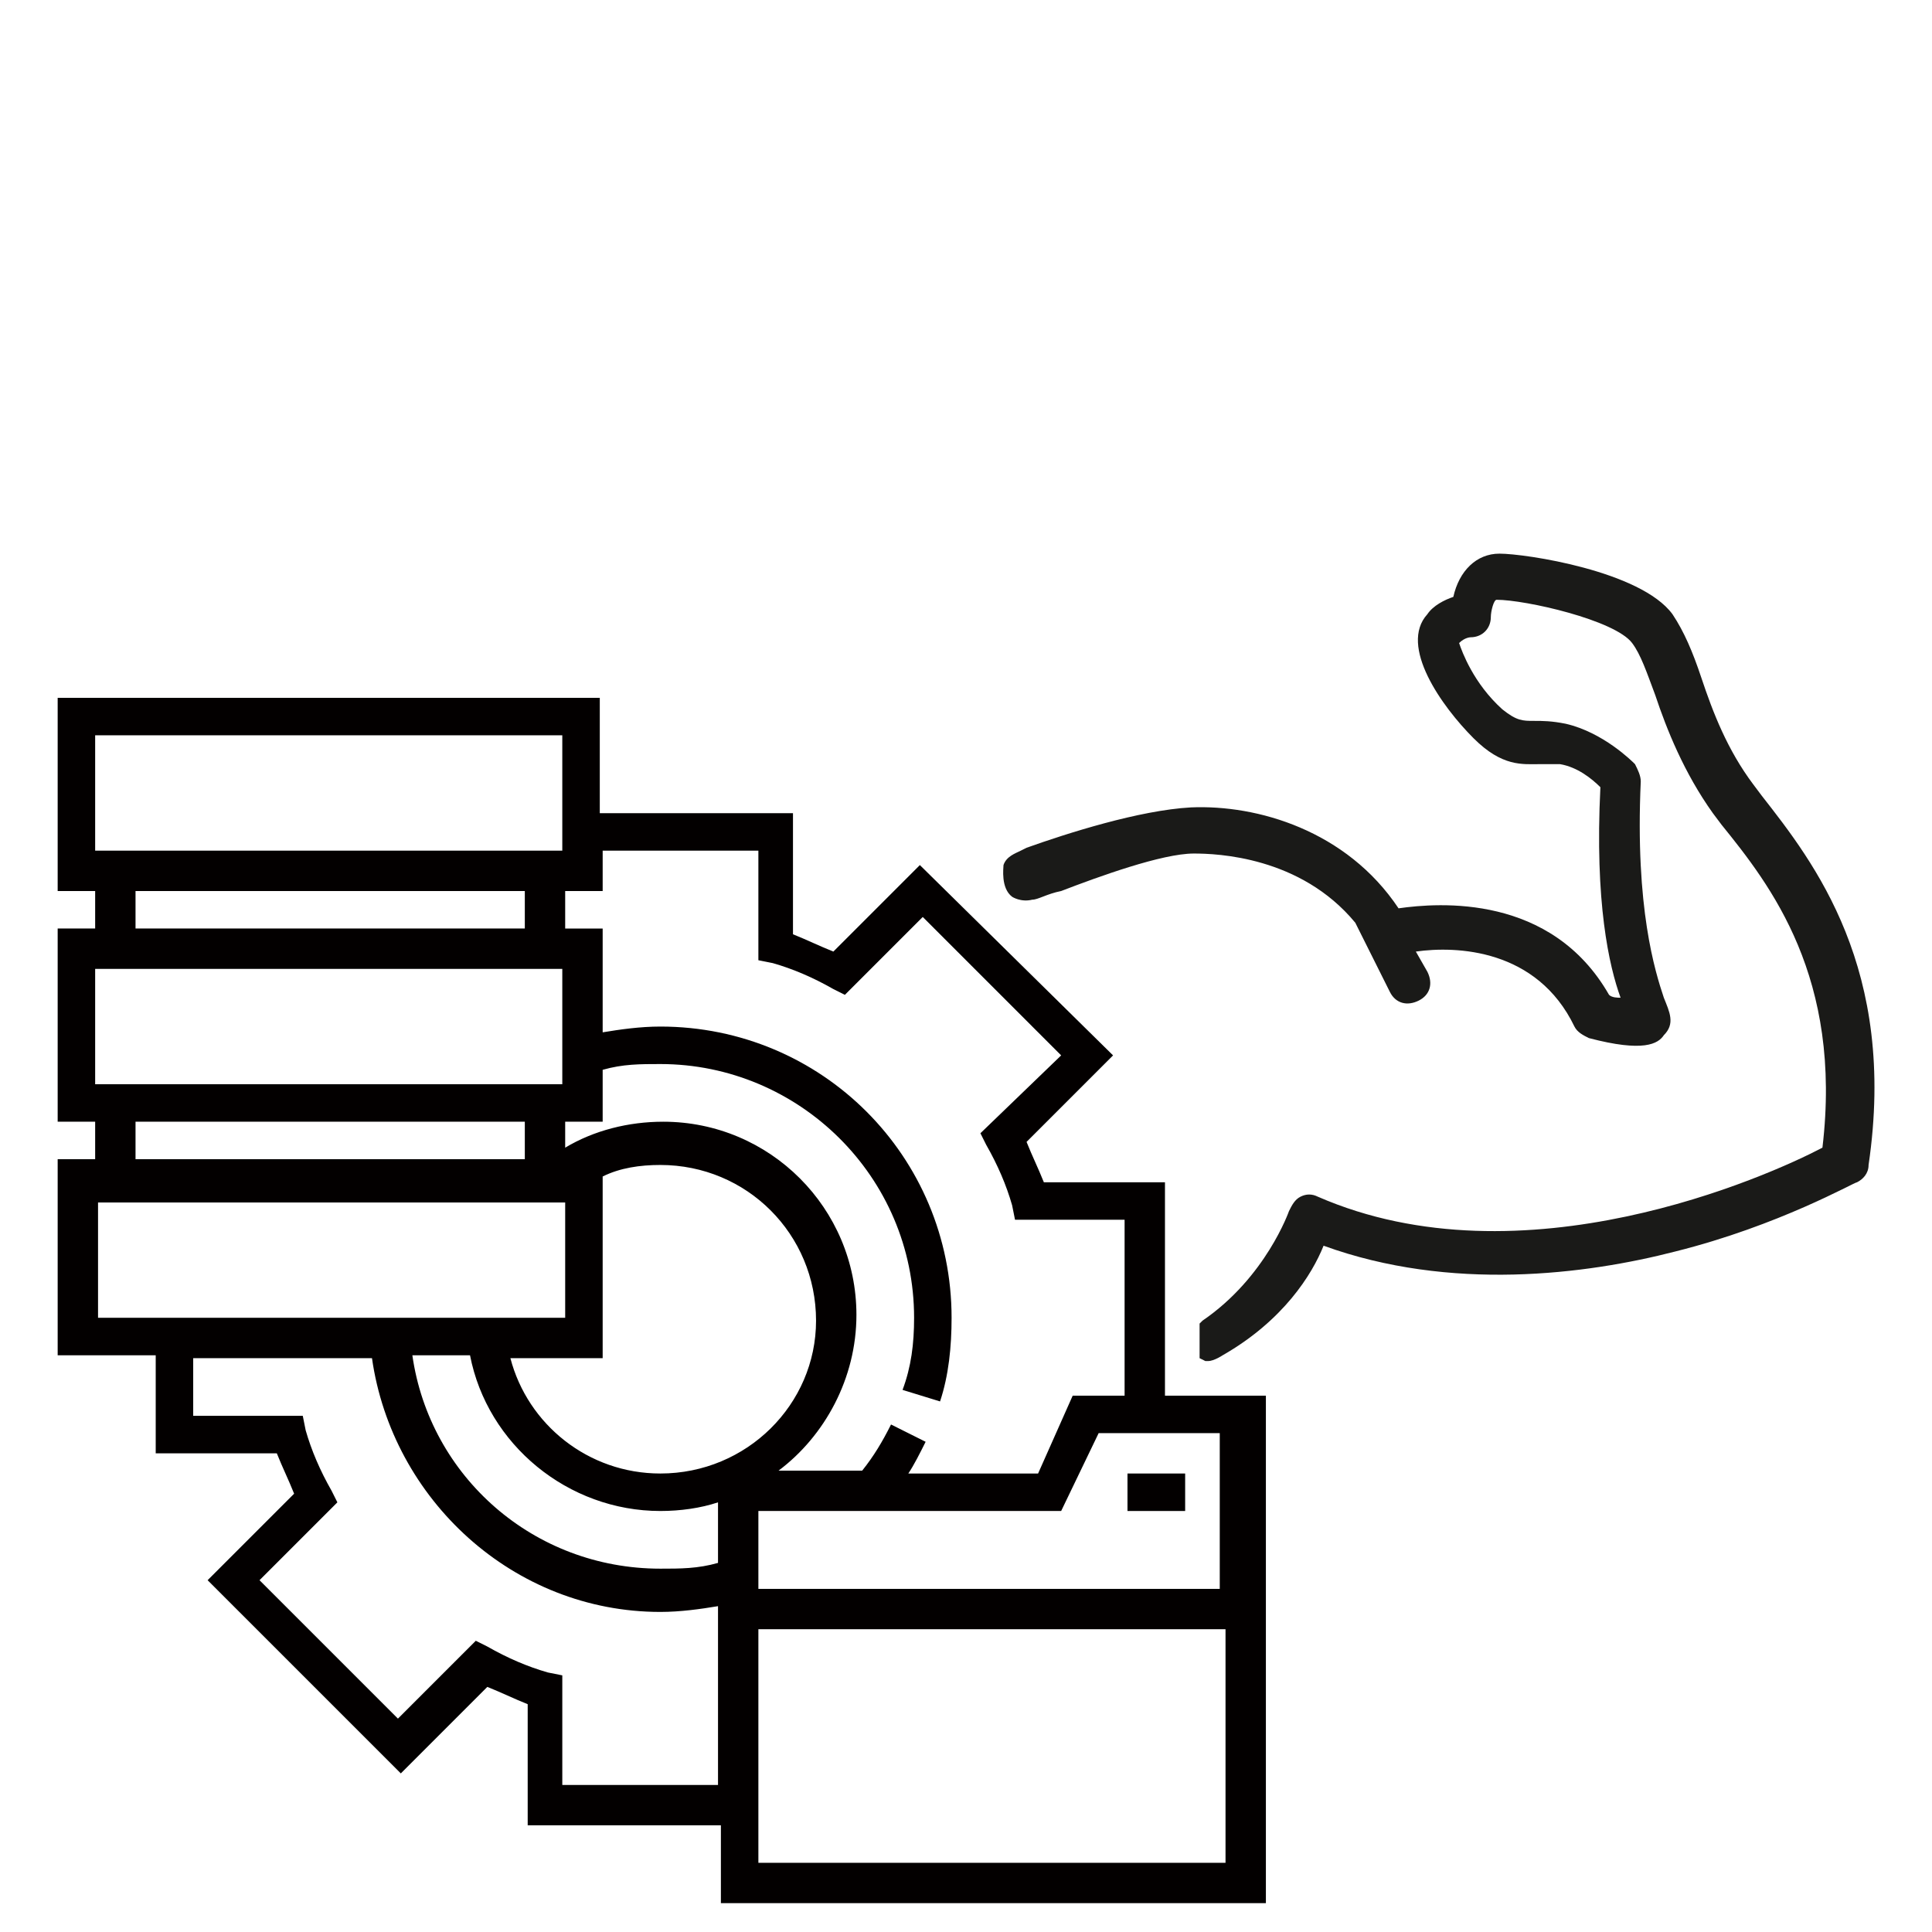
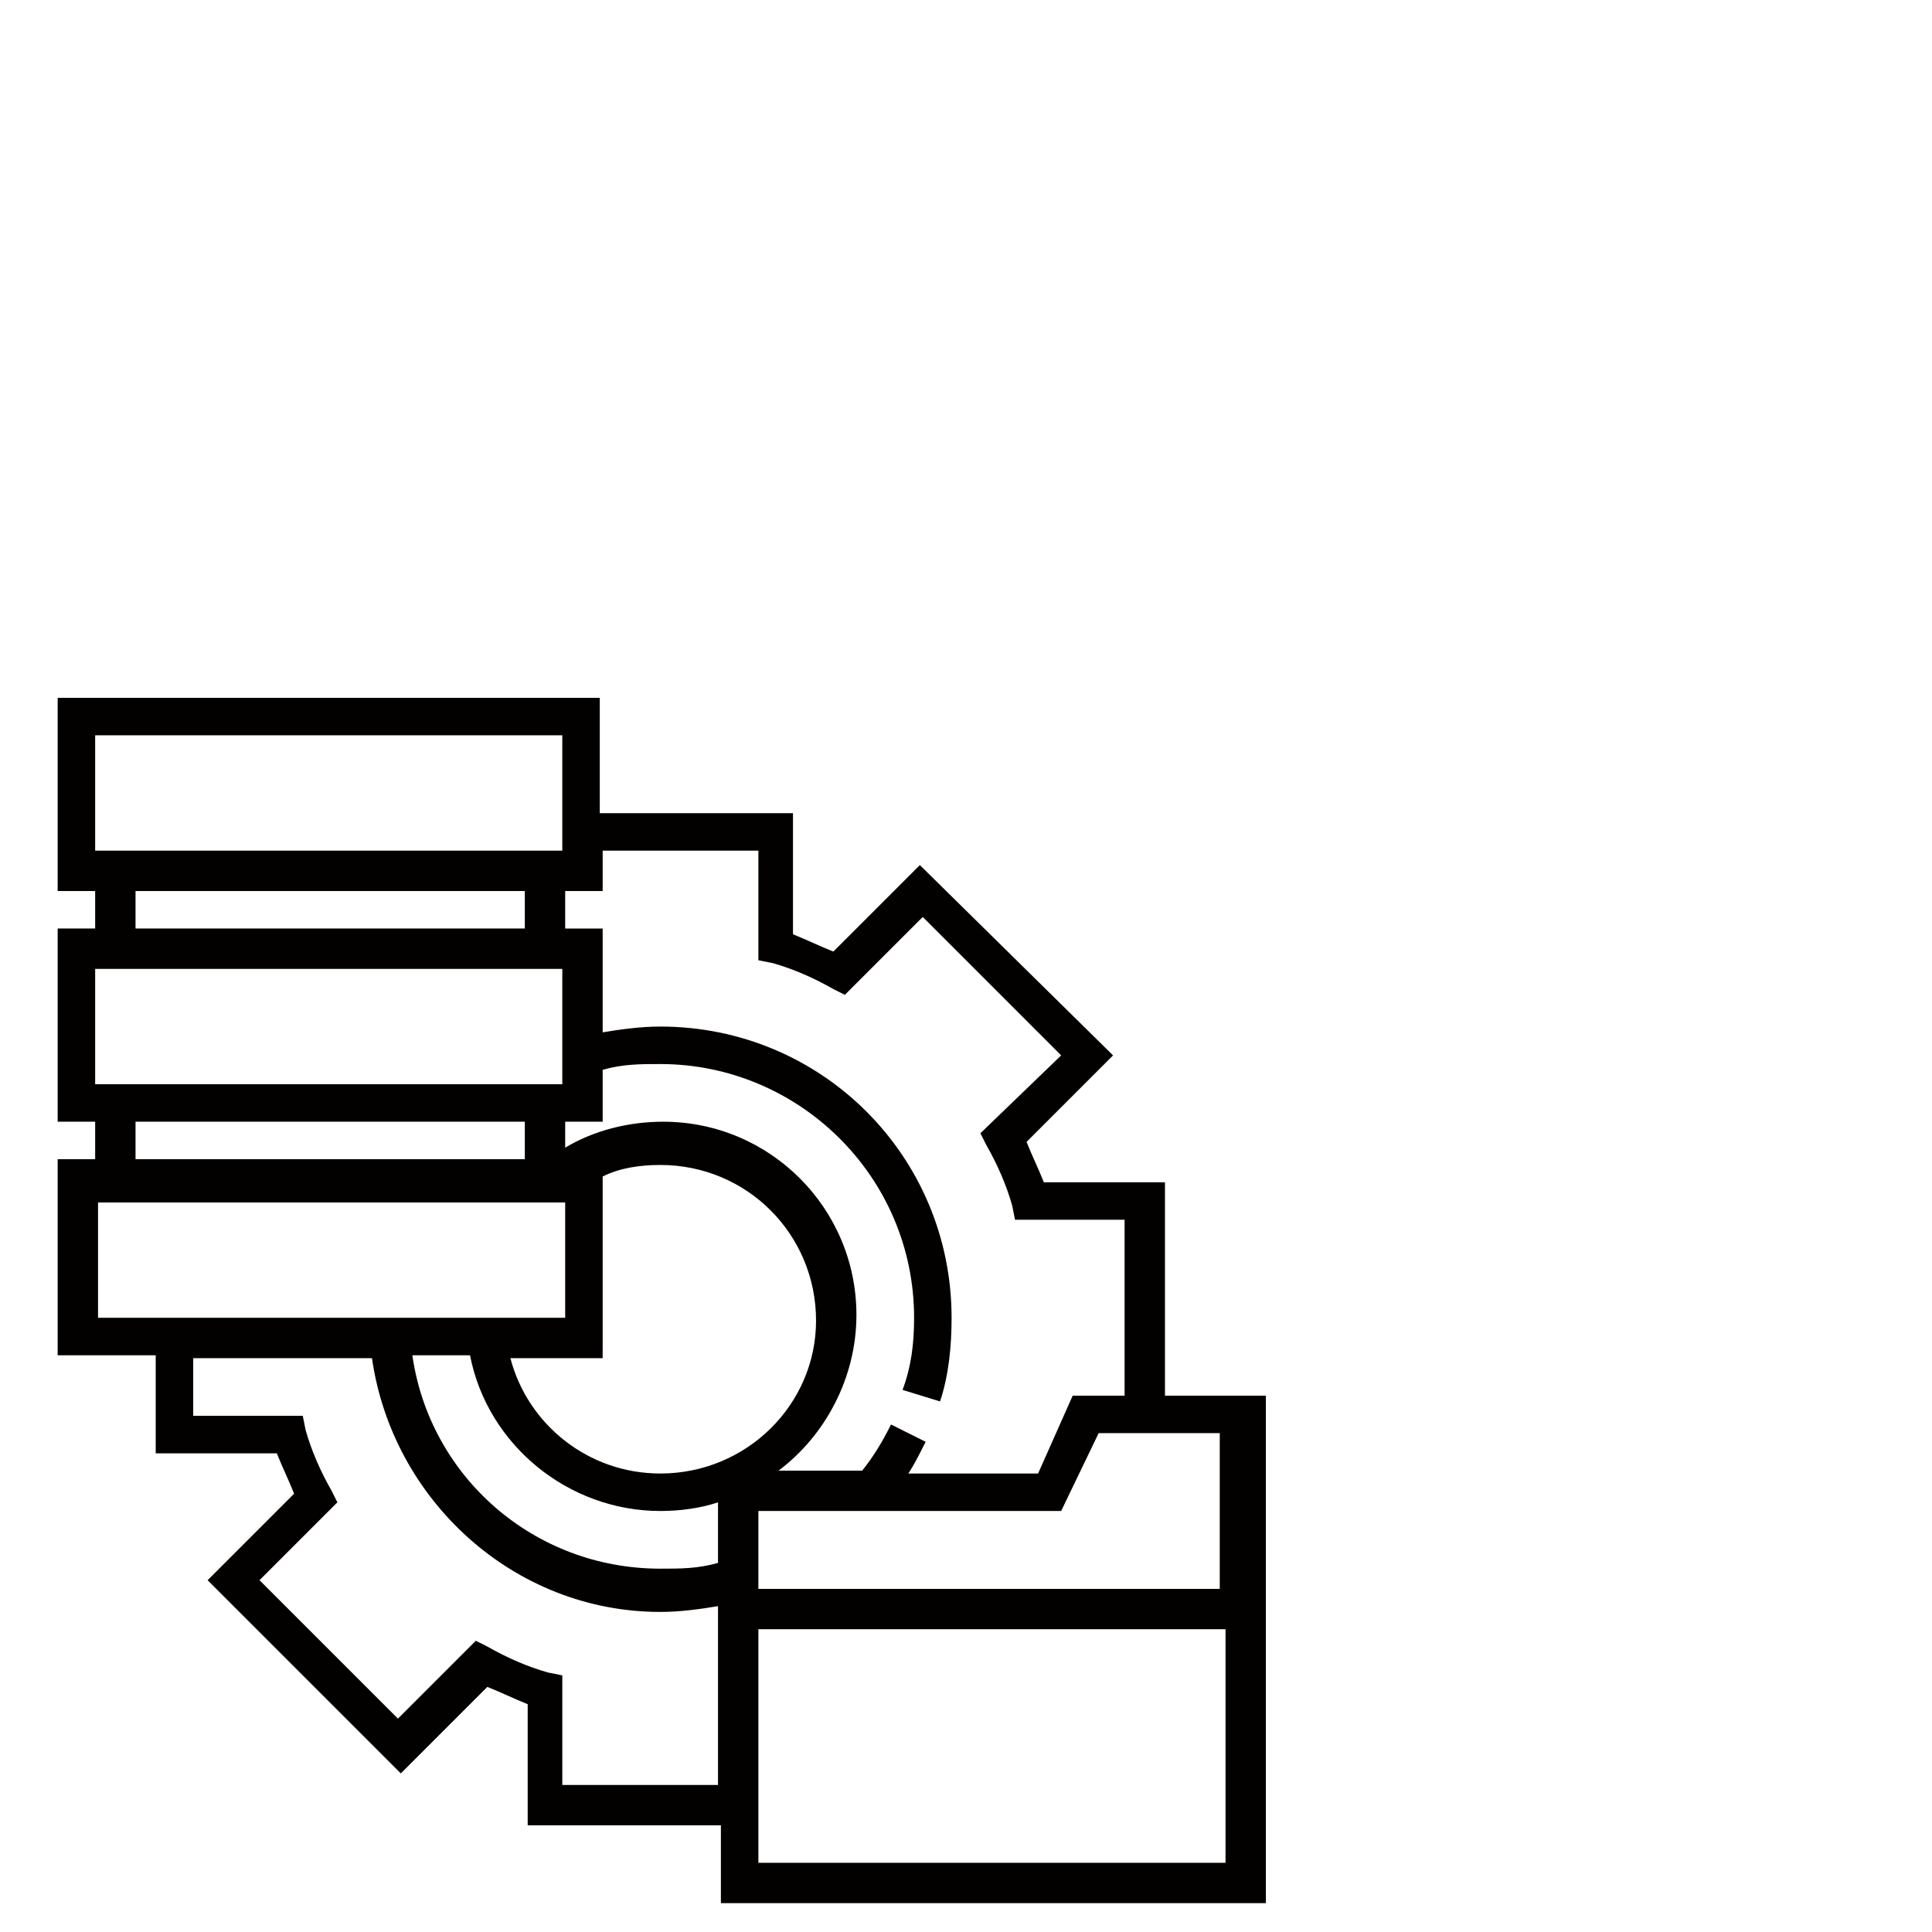
<svg xmlns="http://www.w3.org/2000/svg" version="1.1" id="Layer_1" x="0px" y="0px" viewBox="0 0 67 67" style="enable-background:new 0 0 67 67;" xml:space="preserve">
  <style type="text/css"> .st0{fill:#1A1A18;} .st1{fill:#030000;} </style>
-   <path class="st0" d="M61.1,27.6l-0.2,0.2l0,0L61.1,27.6l-0.3-0.4c-0.9-1.2-1.4-2.5-1.8-3.7c-0.3-0.9-0.6-1.6-1-2.2 c-1.1-1.5-5.1-2.1-6-2.1c-0.8,0-1.4,0.6-1.6,1.5c-0.3,0.1-0.7,0.3-0.9,0.6c-1,1.1,0.5,3.2,1.6,4.3c1,1,1.7,0.9,2.3,0.9 c0.2,0,0.4,0,0.7,0c0.6,0.1,1.1,0.5,1.4,0.8c-0.2,4,0.3,6.2,0.7,7.3c-0.1,0-0.3,0-0.4-0.1c-2-3.5-5.9-3.2-7.3-3 c-1.8-2.7-4.9-3.6-7.2-3.5c-1.8,0.1-4.3,0.9-5.7,1.4l-0.2,0.1c-0.2,0.1-0.5,0.2-0.6,0.5c0,0.1-0.1,0.8,0.3,1.1c0,0,0.3,0.2,0.7,0.1 c0.2,0,0.5-0.2,1-0.3c1.3-0.5,3.5-1.3,4.6-1.3c0.8,0,3.7,0.1,5.6,2.4l1.2,2.4c0.2,0.4,0.6,0.5,1,0.3c0.4-0.2,0.5-0.6,0.3-1l-0.4-0.7 c1.4-0.2,4.2-0.1,5.5,2.6c0.1,0.2,0.3,0.3,0.5,0.4c1.9,0.5,2.4,0.2,2.6-0.1c0.4-0.4,0.2-0.8,0-1.3c-0.3-0.9-1-3.1-0.8-7.5 c0-0.2-0.1-0.4-0.2-0.6c-0.1-0.1-1.1-1.1-2.4-1.4c-0.5-0.1-0.8-0.1-1.1-0.1c-0.4,0-0.6,0-1.1-0.4c-1-0.9-1.4-2-1.5-2.3 c0.2-0.2,0.4-0.2,0.4-0.2c0.4,0,0.7-0.3,0.7-0.7c0-0.2,0.1-0.6,0.2-0.6c1,0,4.1,0.7,4.7,1.5c0.3,0.4,0.5,1,0.8,1.8 c0.4,1.2,1,2.7,2,4.1l0.3,0.4c1.7,2.1,4.2,5.3,3.5,11.2c-1.9,1-10.4,4.8-17.5,1.7c-0.2-0.1-0.4-0.1-0.6,0c-0.2,0.1-0.3,0.3-0.4,0.5 c0,0-0.8,2.3-3,3.8l-0.1,0.1l0,1.2l0.2,0.1c0,0,0,0,0.1,0c0.2,0,0.5-0.2,0.5-0.2c2.1-1.2,3.1-2.8,3.5-3.8c4.4,1.6,9.1,1,12.2,0.2 c3.6-0.9,6.2-2.4,6.3-2.4c0.2-0.1,0.4-0.3,0.4-0.6C65.8,33.6,62.9,29.9,61.1,27.6z" />
  <g>
    <g>
      <path class="st1" d="M40.4,48.4V41h-4.2c-0.2-0.5-0.4-0.9-0.6-1.4l3-3L31.9,30l-3,3c-0.5-0.2-0.9-0.4-1.4-0.6v-4.2h-6.7v-4H2v6.7 h1.3v1.3H2v6.7h1.3v1.3H2V47h3.4v3.4h4.2c0.2,0.5,0.4,0.9,0.6,1.4l-3,3l6.7,6.7l3-3c0.5,0.2,0.9,0.4,1.4,0.6v4.2h6.7v2.7h18.9 V48.4H40.4z M20.9,29.5h5.4v3.8l0.5,0.1c0.7,0.2,1.4,0.5,2.1,0.9l0.4,0.2l2.7-2.7l4.8,4.8L34,39.3l0.2,0.4 c0.4,0.7,0.7,1.4,0.9,2.1l0.1,0.5h3.8v6.1h-1.8L36,51.1h-4.5c0.2-0.3,0.4-0.7,0.6-1.1l-1.2-0.6c-0.3,0.6-0.6,1.1-1,1.6h-2.9 c1.6-1.2,2.7-3.2,2.7-5.4c0-3.7-3-6.7-6.7-6.7c-1.2,0-2.4,0.3-3.4,0.9v-0.9h1.3v-1.8c0.7-0.2,1.3-0.2,2-0.2c4.8,0,8.8,3.9,8.8,8.8 c0,0.9-0.1,1.7-0.4,2.5l1.3,0.4c0.3-0.9,0.4-1.9,0.4-2.9c0-5.6-4.5-10.1-10.1-10.1c-0.7,0-1.4,0.1-2,0.2v-3.6h-1.3v-1.3h1.3V29.5z M22.9,51.1c-2.5,0-4.6-1.7-5.2-4h3.2v-6.3c0.6-0.3,1.3-0.4,2-0.4c3,0,5.4,2.4,5.4,5.4C28.3,48.7,25.9,51.1,22.9,51.1z M3.3,29.5 v-4h16.2v4H3.3z M18.2,30.9v1.3H4.7v-1.3H18.2z M3.3,37.6v-4h16.2v4H3.3z M18.2,38.9v1.3H4.7v-1.3H18.2z M5.4,45.7h-2v-4h16.2v4 h-5.4h-1.3H6.7H5.4z M24.9,61.9h-5.4v-3.8l-0.5-0.1c-0.7-0.2-1.4-0.5-2.1-0.9l-0.4-0.2l-2.7,2.7l-4.8-4.8l2.7-2.7l-0.2-0.4 c-0.4-0.7-0.7-1.4-0.9-2.1l-0.1-0.5H6.7v-2h6.2c0.7,4.9,4.9,8.8,10,8.8c0.7,0,1.4-0.1,2-0.2V61.9z M24.9,54.2 c-0.7,0.2-1.3,0.2-2,0.2c-4.4,0-8-3.2-8.6-7.4h2c0.6,3.1,3.4,5.4,6.6,5.4c0.7,0,1.4-0.1,2-0.3V54.2z M42.4,64.6H26.3v-8.1h16.2 V64.6z M42.4,55.1H26.3v-2.7h10.5l1.3-2.7h0.9h1.3h2V55.1z" />
    </g>
  </g>
  <g>
    <g>
-       <rect x="39.1" y="51.1" class="st1" width="2" height="1.3" />
-     </g>
+       </g>
  </g>
</svg>